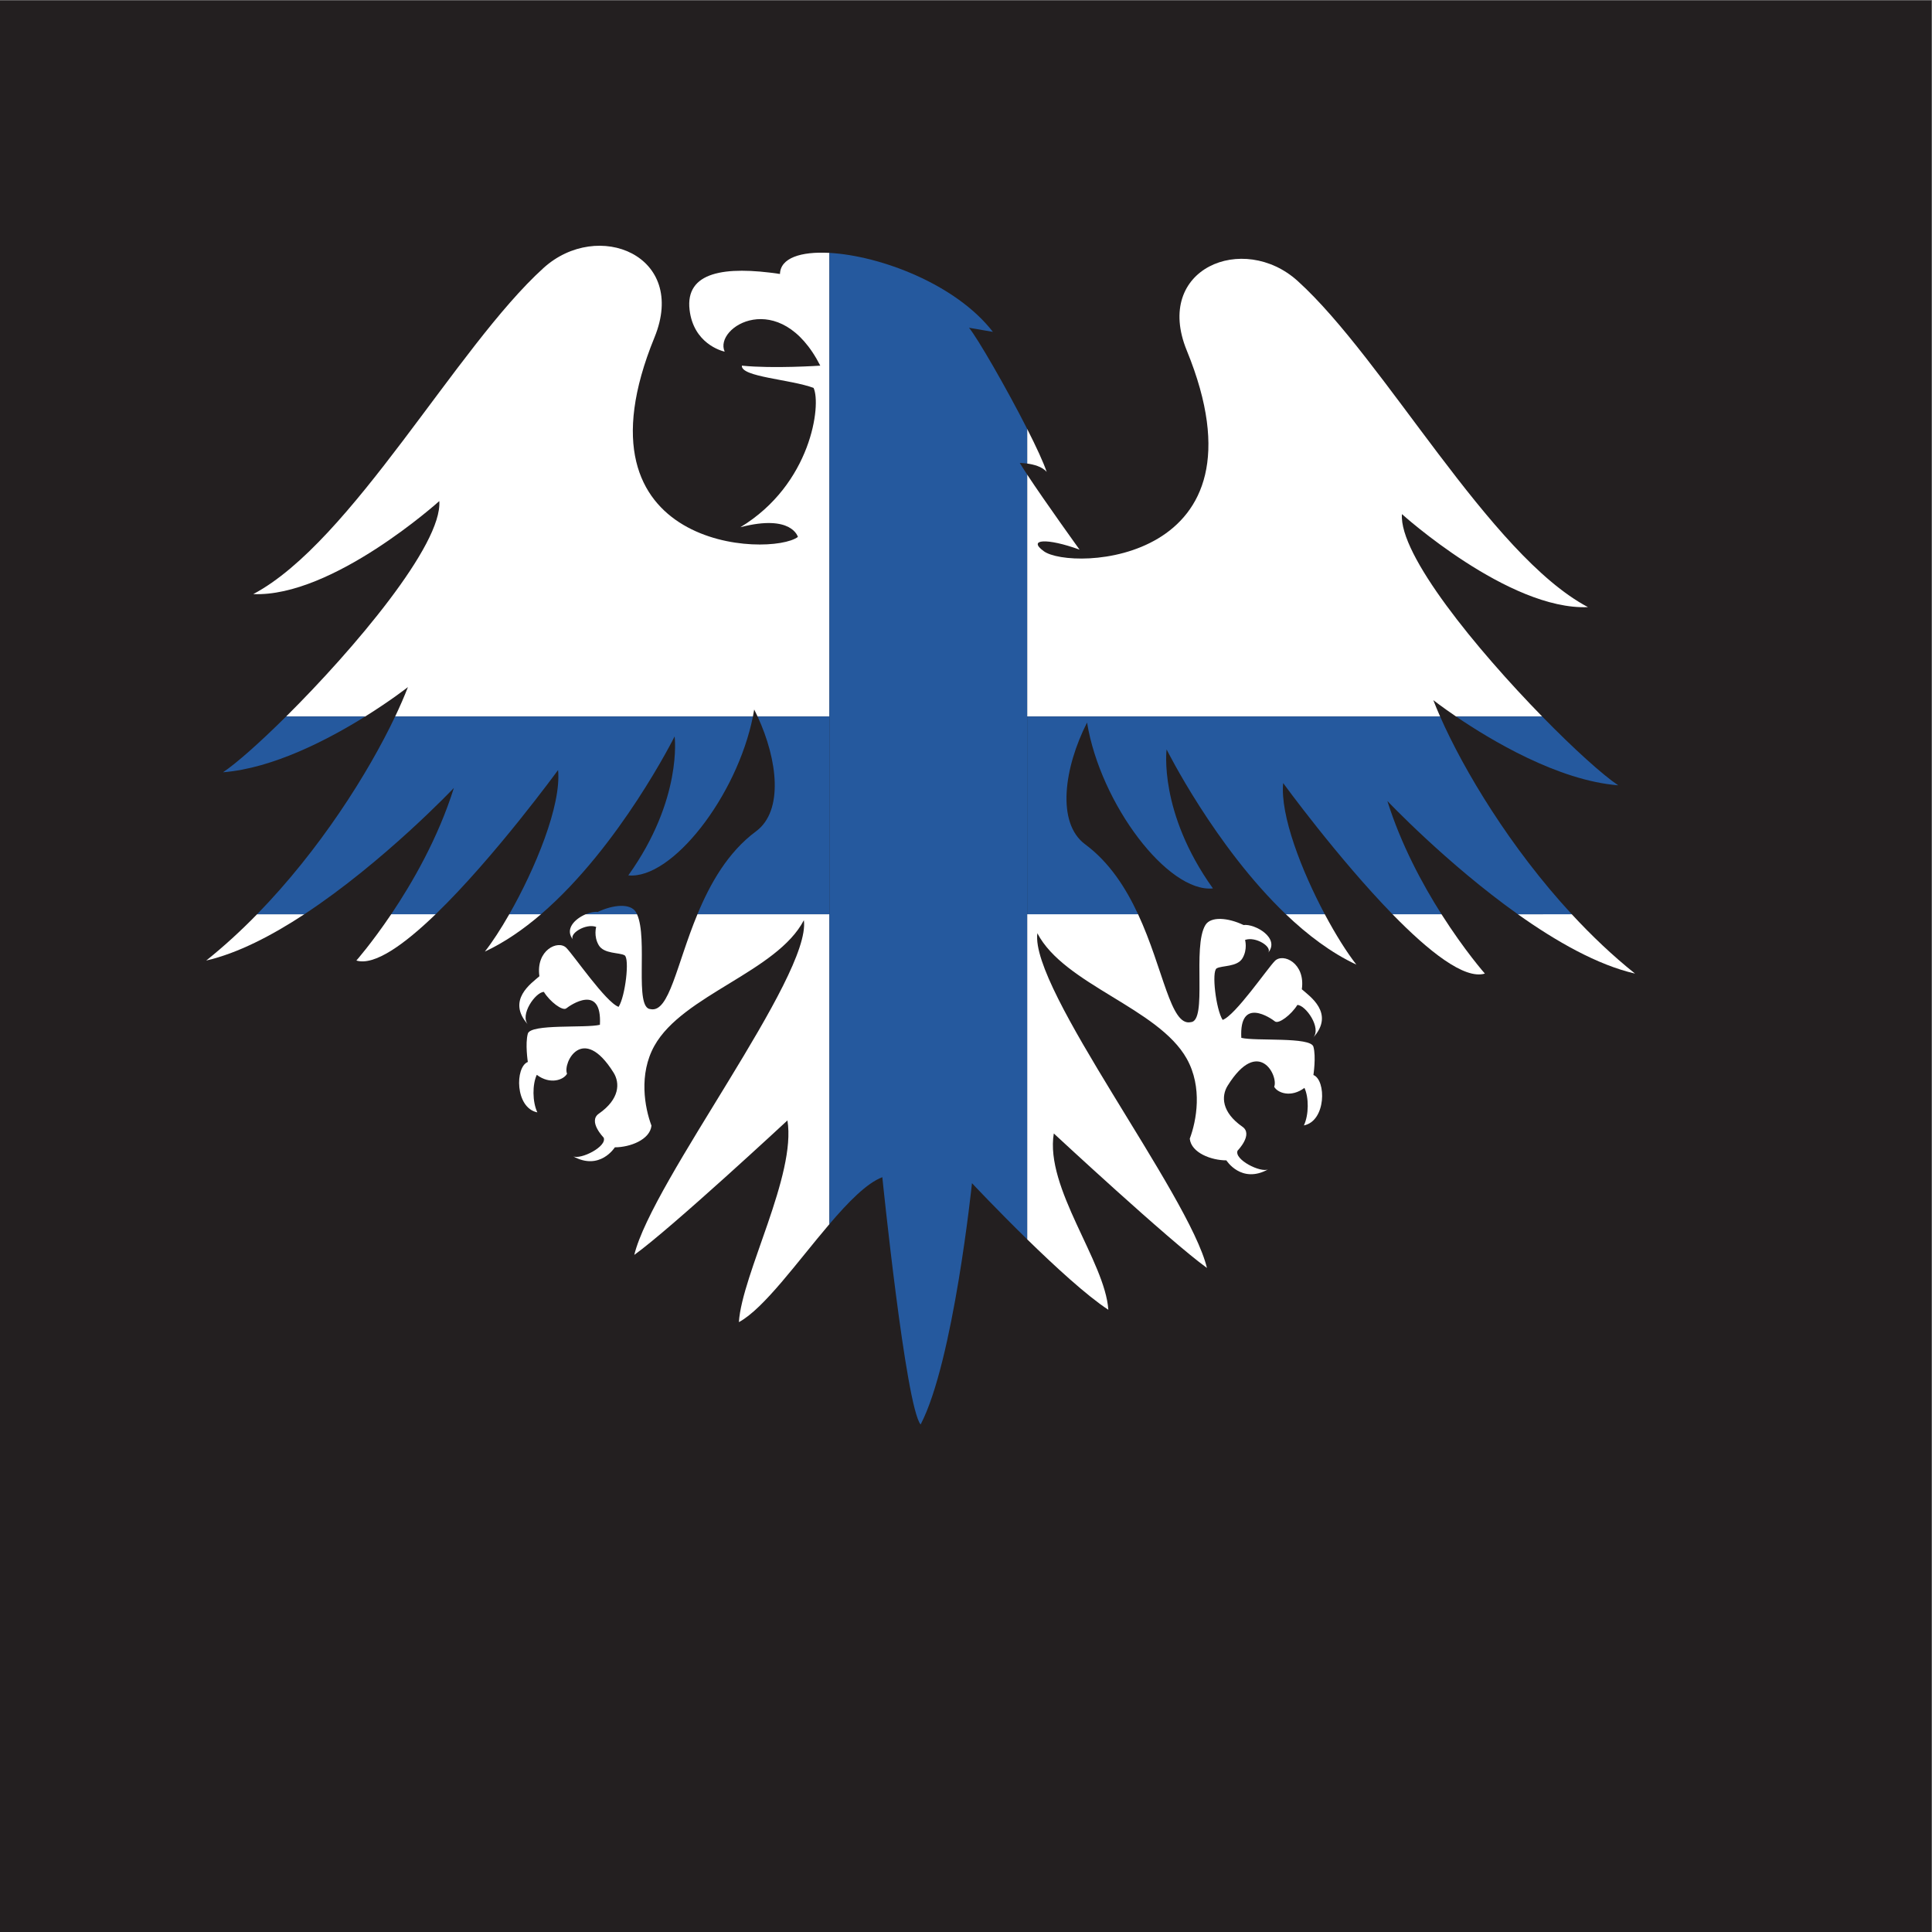
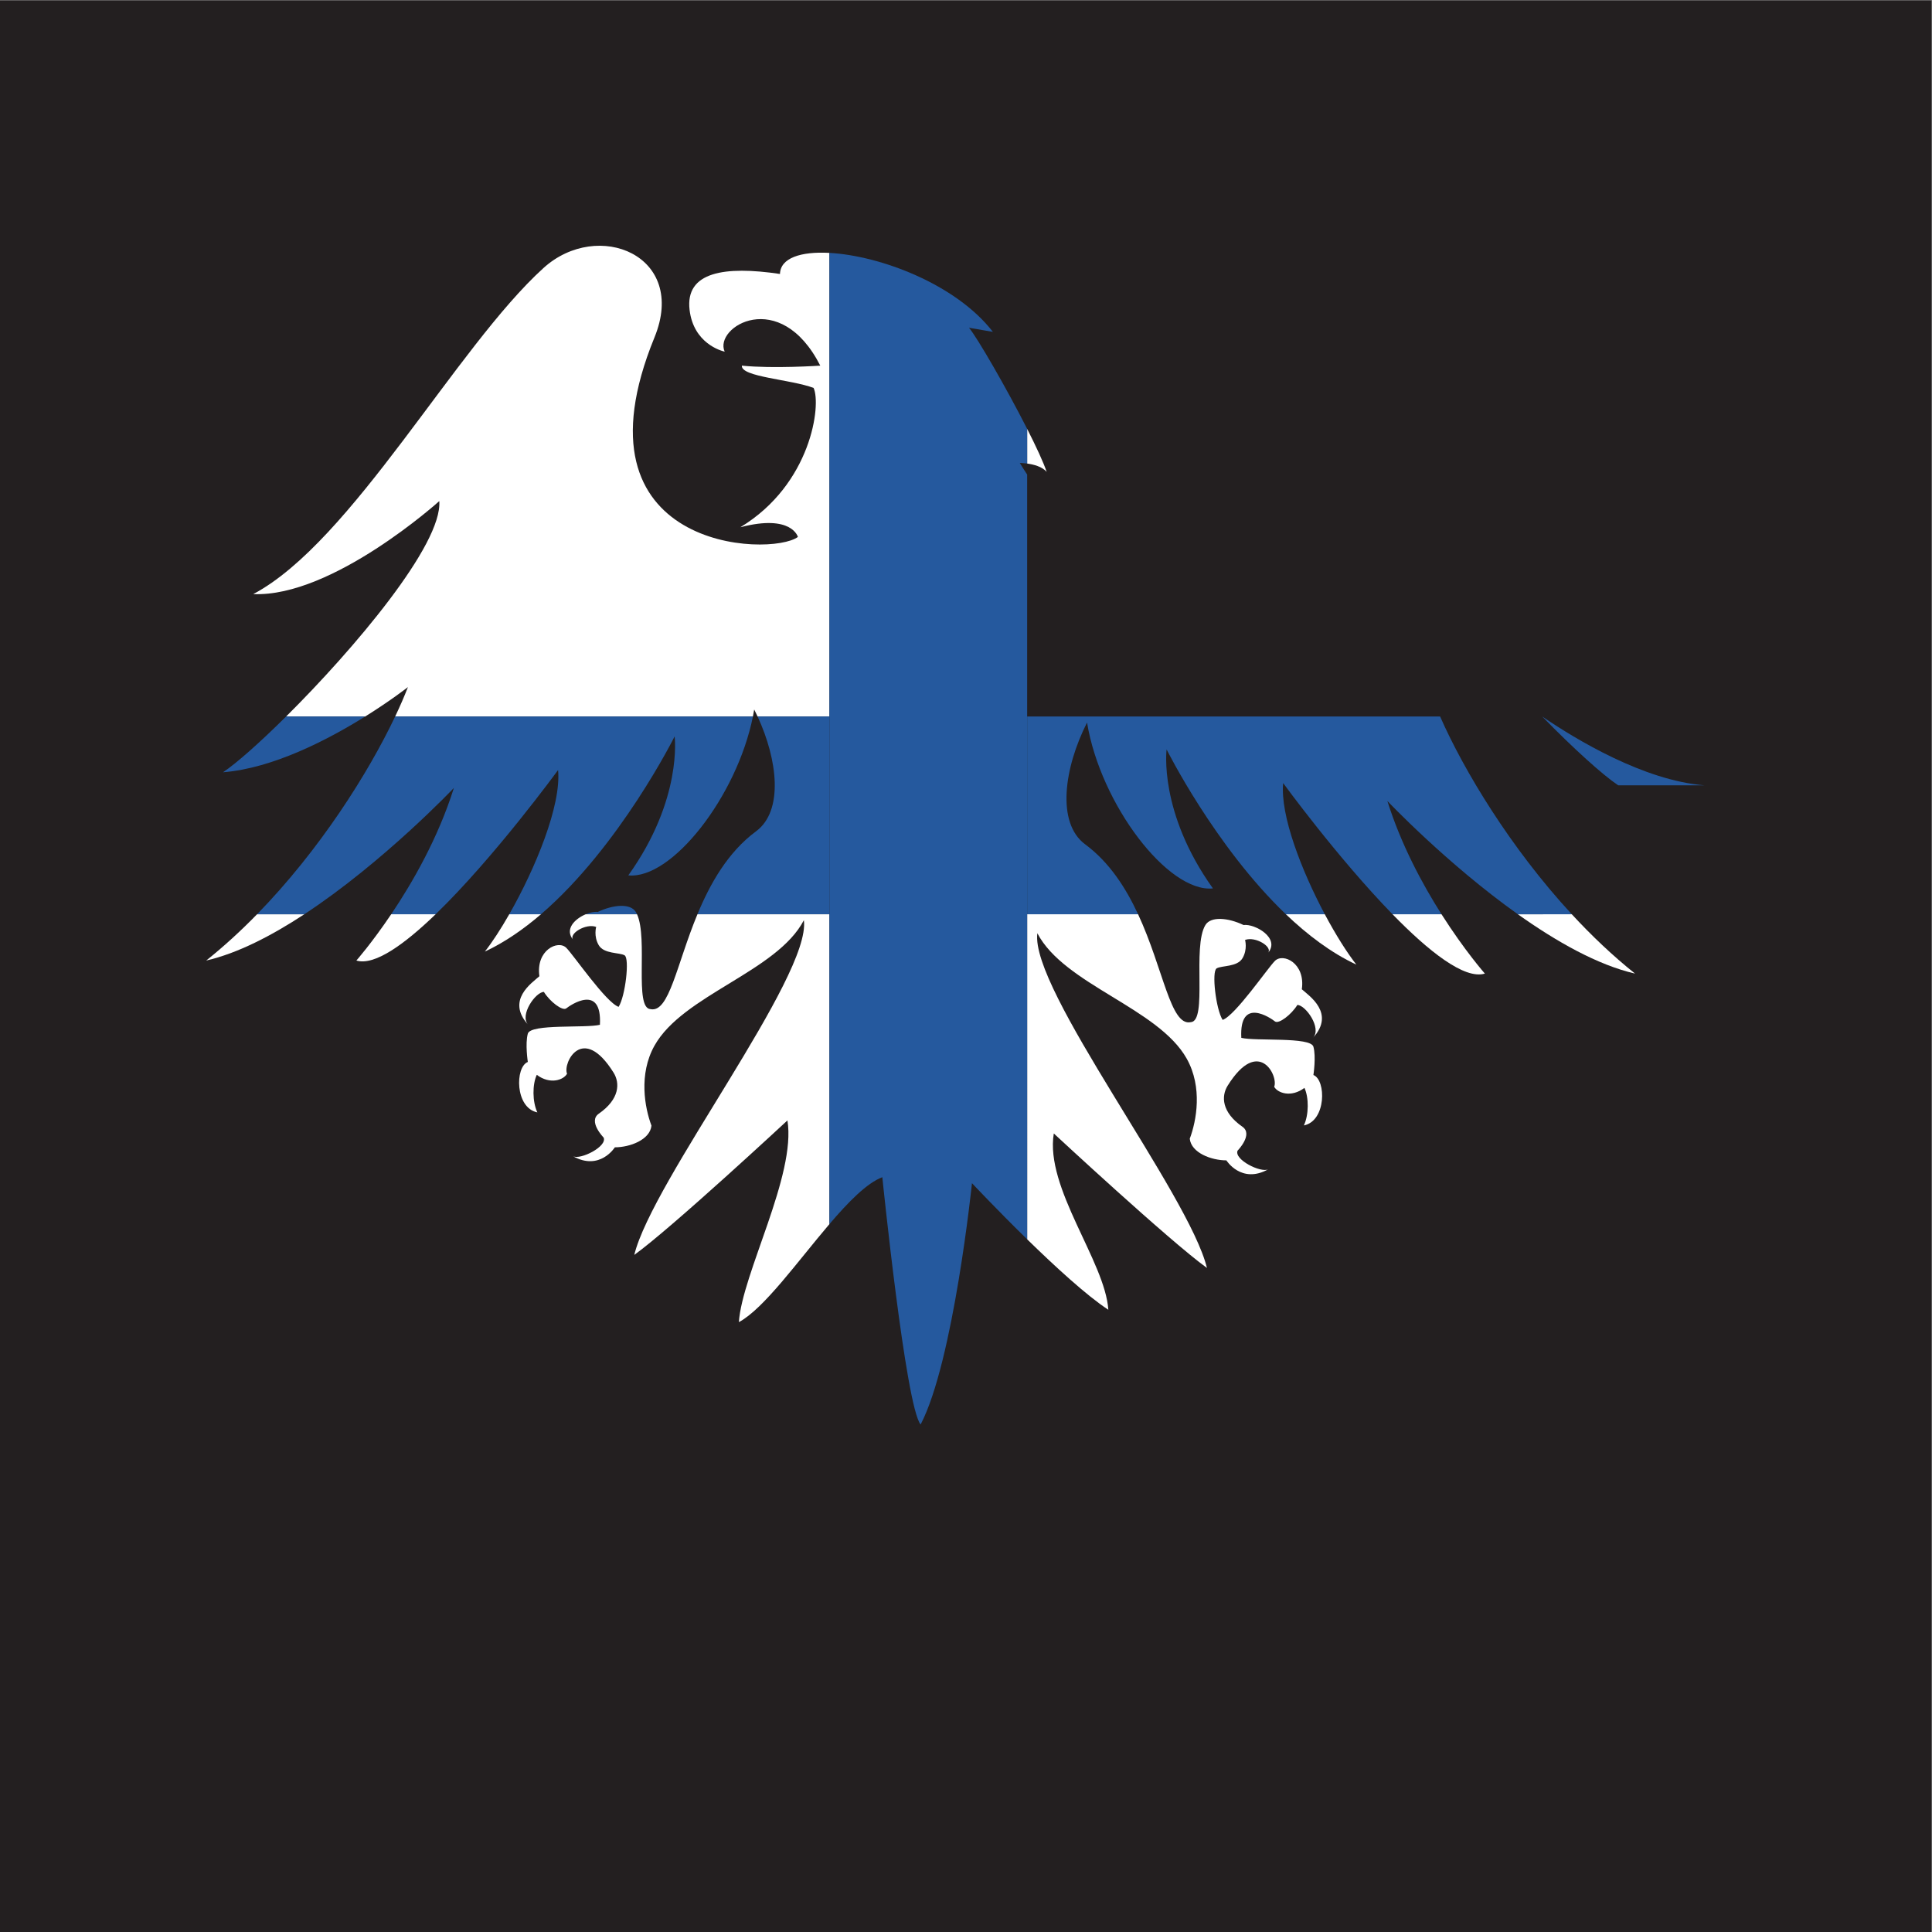
<svg xmlns="http://www.w3.org/2000/svg" xmlns:ns1="http://sodipodi.sourceforge.net/DTD/sodipodi-0.dtd" xmlns:ns2="http://www.inkscape.org/namespaces/inkscape" version="1.1" id="svg815" xml:space="preserve" width="800" height="800" viewBox="0 0 800 800" ns1:docname="finland-flag-heraldic-symbol.svg" ns2:version="0.92.4 (5da689c313, 2019-01-14)">
  <rect x="0" y="0" width="800" height="800" fill="#808080" stroke="none" />
  <defs id="defs819">
    <clipPath clipPathUnits="userSpaceOnUse" id="clipPath831">
      <path d="M 0,600 H 600 V 0 H 0 Z" id="path829" ns2:connector-curvature="0" />
    </clipPath>
  </defs>
  <ns1:namedview pagecolor="#ffffff" bordercolor="#666666" borderopacity="1" objecttolerance="10" gridtolerance="10" guidetolerance="10" ns2:pageopacity="0" ns2:pageshadow="2" ns2:window-width="1920" ns2:window-height="1018" id="namedview817" showgrid="false" ns2:zoom="1.06125" ns2:cx="400" ns2:cy="400" ns2:window-x="-8" ns2:window-y="-8" ns2:window-maximized="1" ns2:current-layer="g823" />
  <g id="g823" ns2:groupmode="layer" ns2:label="Finland-eagle-publicdomainvectors.org" transform="matrix(1.333,0,0,-1.333,0,800)">
    <g id="g825">
      <g id="g827" clip-path="url(#clipPath831)">
        <path d="M 600,0 H 0 v 600 h 600 z" style="fill:#231f20;fill-opacity:1;fill-rule:nonzero;stroke:none" id="path833" ns2:connector-curvature="0" />
-         <path d="m 447.348,377.583 c -0.784,1.777 -1.488,3.475 -2.108,5.078 0,0 2.649,-2.083 7.053,-5.078 h 26.762 c -20.344,20.824 -44.499,50.207 -43.561,62.865 0,0 33.186,-29.939 57.786,-28.894 -30.633,16.245 -63.108,76.789 -90.16,101.3 -16.861,15.272 -44.907,3.943 -34.464,-21.584 27.143,-66.346 -36.091,-68.587 -44.446,-62.321 -5.104,3.713 0.929,4.178 11.142,0.464 0,0 -10.639,14.755 -16.277,23.318 v -75.148 z" style="fill:#ffffff;fill-opacity:1;fill-rule:nonzero;stroke:none" id="path835" ns2:connector-curvature="0" />
        <path d="m 461.255,297.719 c 0,0 -6.262,7.097 -13.471,18.432 h -15.217 c 11.167,-11.456 22.335,-20.365 28.688,-18.432" style="fill:#ffffff;fill-opacity:1;fill-rule:nonzero;stroke:none" id="path837" ns2:connector-curvature="0" />
        <path d="m 421.337,300.506 c -2.942,3.751 -6.443,9.32 -9.81,15.645 h -12.089 c 6.719,-6.423 14.093,-12.007 21.899,-15.645" style="fill:#ffffff;fill-opacity:1;fill-rule:nonzero;stroke:none" id="path839" ns2:connector-curvature="0" />
        <path d="m 507.9,297.719 c -6.964,5.556 -13.541,11.82 -19.648,18.432 H 471.5 c 11.844,-8.422 24.737,-15.758 36.4,-18.432" style="fill:#ffffff;fill-opacity:1;fill-rule:nonzero;stroke:none" id="path841" ns2:connector-curvature="0" />
        <path d="m 216.651,316.151 c -6.492,-15.67 -8.784,-30.7 -14.572,-29.472 -5.158,0.225 -0.723,21.926 -4.197,29.472 H 181.95 c -3.384,-1.418 -6.683,-4.668 -3.864,-7.984 -1.625,1.856 3.891,5.268 7.111,4.048 0,0 -0.842,-2.872 0.783,-5.657 1.625,-2.785 6.412,-2.233 8.037,-3.162 1.622,-0.93 0.233,-12.763 -1.856,-16.013 -3.948,1.393 -13.926,16.013 -16.248,18.336 -2.546,2.548 -9.514,-0.696 -8.353,-8.821 -2.323,-2.087 -10.444,-7.426 -3.482,-15.086 -2.785,3.016 2.321,10.213 4.874,10.213 1.857,-3.016 5.799,-6.032 6.961,-5.105 1.162,0.928 11.14,7.888 10.442,-5.108 -4.463,-1.099 -21.522,0.378 -22.392,-2.754 -0.87,-3.133 0,-8.79 0,-8.79 -4.004,-1.568 -4.004,-14.271 2.959,-15.664 -1.566,3.306 -1.566,8.701 -0.175,11.662 4.177,-3.134 8.354,-1.569 9.4,0.345 -1.394,3.308 4.821,15.746 14.446,0.35 2.031,-3.249 1.917,-8.238 -4.582,-12.764 -3.434,-2.39 1.508,-7.427 1.508,-7.427 1.16,-2.784 -7.194,-6.959 -9.514,-5.8 8.352,-4.644 12.995,2.783 12.995,2.783 4.64,0 10.908,2.317 11.372,6.729 -2.089,5.572 -4.036,15.954 0.927,24.833 8.818,15.781 38.06,22.976 46.416,38.987 2.318,-17.404 -47.111,-80.99 -52.682,-103.97 11.604,8.356 47.575,41.775 47.575,41.775 2.786,-16.941 -14.088,-47.644 -15.084,-62.659 7.789,4.181 18.236,18.854 28.121,30.442 v 96.261 z" style="fill:#ffffff;fill-opacity:1;fill-rule:nonzero;stroke:none" id="path843" ns2:connector-curvature="0" />
        <path d="m 319.075,215.177 c 8.571,-8.375 18.515,-17.524 25.214,-21.891 -1,15.013 -19.727,37.824 -16.941,54.768 0,0 35.97,-33.418 47.573,-41.773 -5.567,22.975 -55.001,86.565 -52.679,103.971 8.356,-16.014 37.598,-23.209 46.414,-38.989 4.962,-8.881 3.018,-19.264 0.928,-24.836 0.463,-4.41 6.729,-6.728 11.372,-6.728 0,0 4.641,-7.424 12.995,-2.784 -2.319,-1.158 -10.674,3.019 -9.515,5.802 0,0 4.942,5.039 1.509,7.425 -6.498,4.528 -6.615,9.514 -4.583,12.766 9.625,15.395 15.839,2.961 14.446,-0.347 1.046,-1.914 5.223,-3.482 9.4,-0.348 1.393,-2.96 1.393,-8.355 -0.176,-11.662 6.963,1.393 6.963,14.098 2.961,15.664 0,0 0.871,5.657 0,8.79 -0.871,3.135 -17.928,1.653 -22.395,2.753 -0.696,12.994 9.282,6.037 10.443,5.106 1.161,-0.923 5.105,2.089 6.963,5.109 2.553,0 7.658,-7.198 4.873,-10.215 6.962,7.659 -1.16,13 -3.483,15.088 1.163,8.122 -5.807,11.369 -8.353,8.818 -2.322,-2.324 -12.301,-16.943 -16.244,-18.336 -2.091,3.252 -3.482,15.082 -1.857,16.012 1.623,0.931 6.411,0.383 8.034,3.167 1.628,2.785 0.785,5.657 0.785,5.657 3.219,1.217 8.734,-2.193 7.113,-4.053 3.944,4.645 -4.097,9.16 -7.576,8.691 -4.875,2.323 -10.166,2.726 -11.837,0.023 -4.177,-6.751 0.753,-29.965 -4.585,-30.199 -6.283,-1.333 -8.446,16.511 -16.345,33.525 h -34.454 z" style="fill:#ffffff;fill-opacity:1;fill-rule:nonzero;stroke:none" id="path845" ns2:connector-curvature="0" />
        <path d="m 325.139,453.55 c -0.99,2.964 -3.268,7.866 -6.064,13.37 v -10.767 c 1.96,-0.269 4.676,-0.937 6.064,-2.603" style="fill:#ffffff;fill-opacity:1;fill-rule:nonzero;stroke:none" id="path847" ns2:connector-curvature="0" />
        <path d="M 94.535,316.151 H 79.856 c -4.995,-5.119 -10.275,-9.97 -15.8,-14.379 9.744,2.233 20.347,7.723 30.479,14.379" style="fill:#ffffff;fill-opacity:1;fill-rule:nonzero;stroke:none" id="path849" ns2:connector-curvature="0" />
        <path d="m 150.62,304.557 c 6.109,2.849 11.955,6.891 17.43,11.594 h -9.855 c -2.646,-4.634 -5.281,-8.668 -7.575,-11.594" style="fill:#ffffff;fill-opacity:1;fill-rule:nonzero;stroke:none" id="path851" ns2:connector-curvature="0" />
        <path d="m 110.701,301.772 c 5.578,-1.698 14.874,4.969 24.619,14.379 h -13.802 c -6.026,-8.946 -10.817,-14.379 -10.817,-14.379" style="fill:#ffffff;fill-opacity:1;fill-rule:nonzero;stroke:none" id="path853" ns2:connector-curvature="0" />
        <path d="m 234.281,379.749 c 0.364,-0.714 0.715,-1.437 1.052,-2.166 h 22.312 v 144.011 c -8.893,0.485 -15.23,-1.586 -15.356,-6.546 -17.174,2.555 -29.474,0.695 -28.082,-11.14 1.225,-10.415 9.808,-12.742 10.905,-12.991 -3.471,7.658 17.166,20.246 29.696,-4.348 0,0 -14.609,-0.993 -24.356,0 -0.348,-3.534 15.2,-4.244 22.278,-6.921 2.439,-5.212 -0.697,-29.928 -22.742,-43.272 16.014,4.178 17.869,-3.018 17.869,-3.018 -8.356,-6.266 -71.7,-4.381 -44.558,61.965 10.443,25.527 -17.604,36.858 -34.464,21.582 -27.054,-24.508 -59.525,-85.054 -90.159,-101.3 24.599,-1.043 57.786,28.893 57.786,28.893 0.999,-13.502 -26.557,-46.042 -47.581,-66.915 h 24.564 c 8.02,5.002 13.27,9.129 13.27,9.129 -1.077,-2.782 -2.404,-5.848 -3.963,-9.129 h 111.132 c 0.145,0.723 0.279,1.446 0.397,2.166" style="fill:#ffffff;fill-opacity:1;fill-rule:nonzero;stroke:none" id="path855" ns2:connector-curvature="0" />
        <path d="m 257.645,377.583 h -22.312 c 6.255,-13.498 8.098,-29.323 -0.471,-35.663 -8.772,-6.49 -14.267,-16.248 -18.211,-25.769 h 40.994 z" style="fill:#25599e;fill-opacity:1;fill-rule:nonzero;stroke:none" id="path857" ns2:connector-curvature="0" />
        <path d="m 197.496,316.88 c -1.67,2.701 -6.961,2.298 -11.834,-0.022 -0.994,0.133 -2.36,-0.142 -3.712,-0.707 h 15.932 c -0.119,0.26 -0.248,0.504 -0.386,0.729" style="fill:#25599e;fill-opacity:1;fill-rule:nonzero;stroke:none" id="path859" ns2:connector-curvature="0" />
-         <path d="m 502.68,356.203 c -4.778,3.185 -13.752,11.275 -23.625,21.38 h -26.762 c 10.669,-7.261 31.659,-19.9 50.387,-21.38" style="fill:#25599e;fill-opacity:1;fill-rule:nonzero;stroke:none" id="path861" ns2:connector-curvature="0" />
+         <path d="m 502.68,356.203 c -4.778,3.185 -13.752,11.275 -23.625,21.38 c 10.669,-7.261 31.659,-19.9 50.387,-21.38" style="fill:#25599e;fill-opacity:1;fill-rule:nonzero;stroke:none" id="path861" ns2:connector-curvature="0" />
        <path d="m 69.277,360.254 c 15.568,1.231 32.702,10.174 44.168,17.329 H 88.881 C 80.636,369.395 73.395,363.001 69.277,360.254" style="fill:#25599e;fill-opacity:1;fill-rule:nonzero;stroke:none" id="path863" ns2:connector-curvature="0" />
        <path d="m 140.988,355.38 c -4.898,-15.599 -12.915,-29.495 -19.47,-39.229 h 13.802 c 18.233,17.601 38.041,44.8 38.041,44.8 1.048,-11.006 -7.11,-30.689 -15.166,-44.8 h 9.855 c 24.469,21.017 41.515,55.244 41.515,55.244 0,0 2.552,-19.494 -14.389,-43.166 13.53,-1.352 33.74,24.57 38.708,49.354 H 122.752 C 114.375,359.94 99.267,336.032 79.856,316.151 h 14.679 c 24.615,16.17 46.453,39.229 46.453,39.229" style="fill:#25599e;fill-opacity:1;fill-rule:nonzero;stroke:none" id="path865" ns2:connector-curvature="0" />
        <path d="m 319.075,316.151 h 34.454 c -3.793,8.168 -8.907,16.147 -16.435,21.718 -9.032,6.685 -6.497,23.905 0.581,37.83 4.177,-25.414 25.179,-52.915 39.103,-51.523 -16.94,23.674 -14.389,43.169 -14.389,43.169 0,0 14.998,-30.114 37.049,-51.194 h 12.089 c -7.256,13.629 -13.885,30.763 -12.933,40.75 0,0 16.983,-23.322 33.973,-40.75 h 15.217 c -5.958,9.369 -12.563,21.633 -16.816,35.18 0,0 18.441,-19.474 40.532,-35.18 h 16.752 c -19.044,20.616 -33.518,44.648 -40.904,61.432 H 319.075 Z" style="fill:#25599e;fill-opacity:1;fill-rule:nonzero;stroke:none" id="path867" ns2:connector-curvature="0" />
        <path d="M 257.645,316.151 V 219.89 c 5.909,6.929 11.619,12.756 16.438,14.58 0,0 7.254,-71.247 11.895,-76.818 10.21,19.496 15.953,74.961 15.953,74.961 0,0 7.746,-8.253 17.144,-17.436 v 100.974 61.432 75.148 c -0.918,1.396 -1.705,2.628 -2.29,3.603 0,0 0.976,0 2.29,-0.181 v 10.767 c -6.391,12.59 -15.49,28.351 -18.071,31.418 l 7.425,-1.275 c -11.545,14.899 -35.126,23.678 -50.784,24.531 V 377.583 Z" style="fill:#25599e;fill-opacity:1;fill-rule:nonzero;stroke:none" id="path869" ns2:connector-curvature="0" />
      </g>
    </g>
  </g>
</svg>